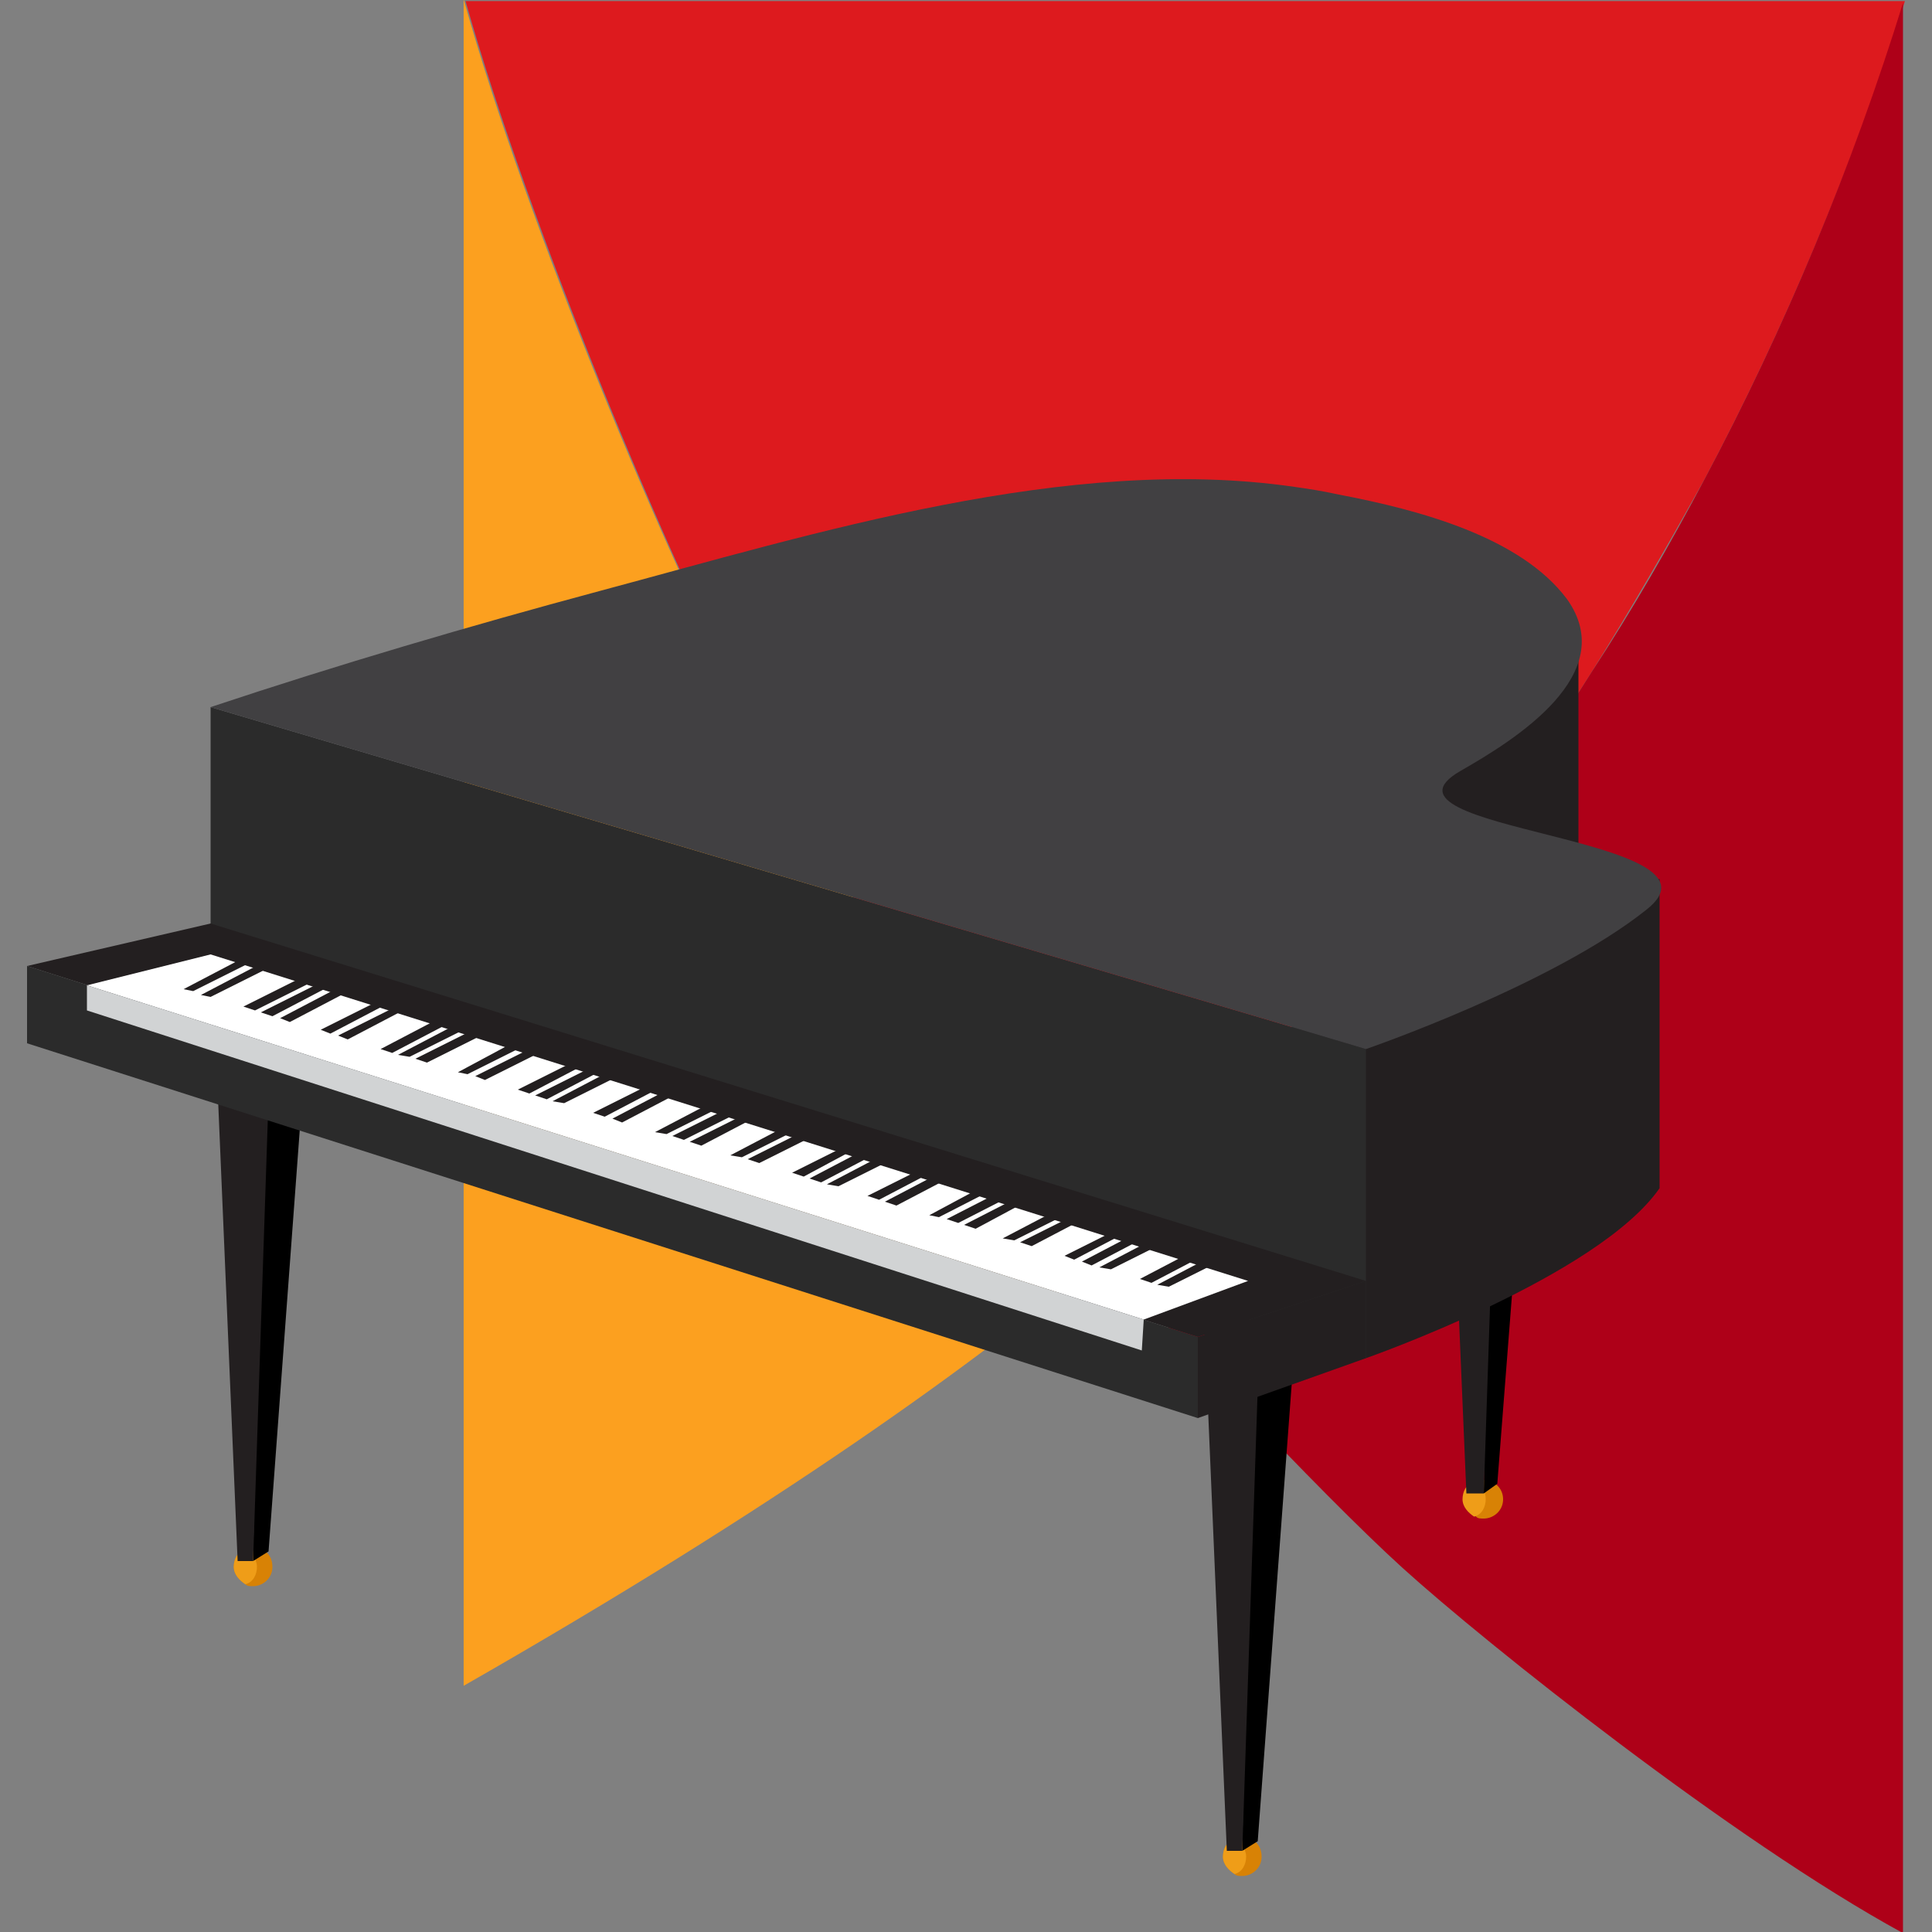
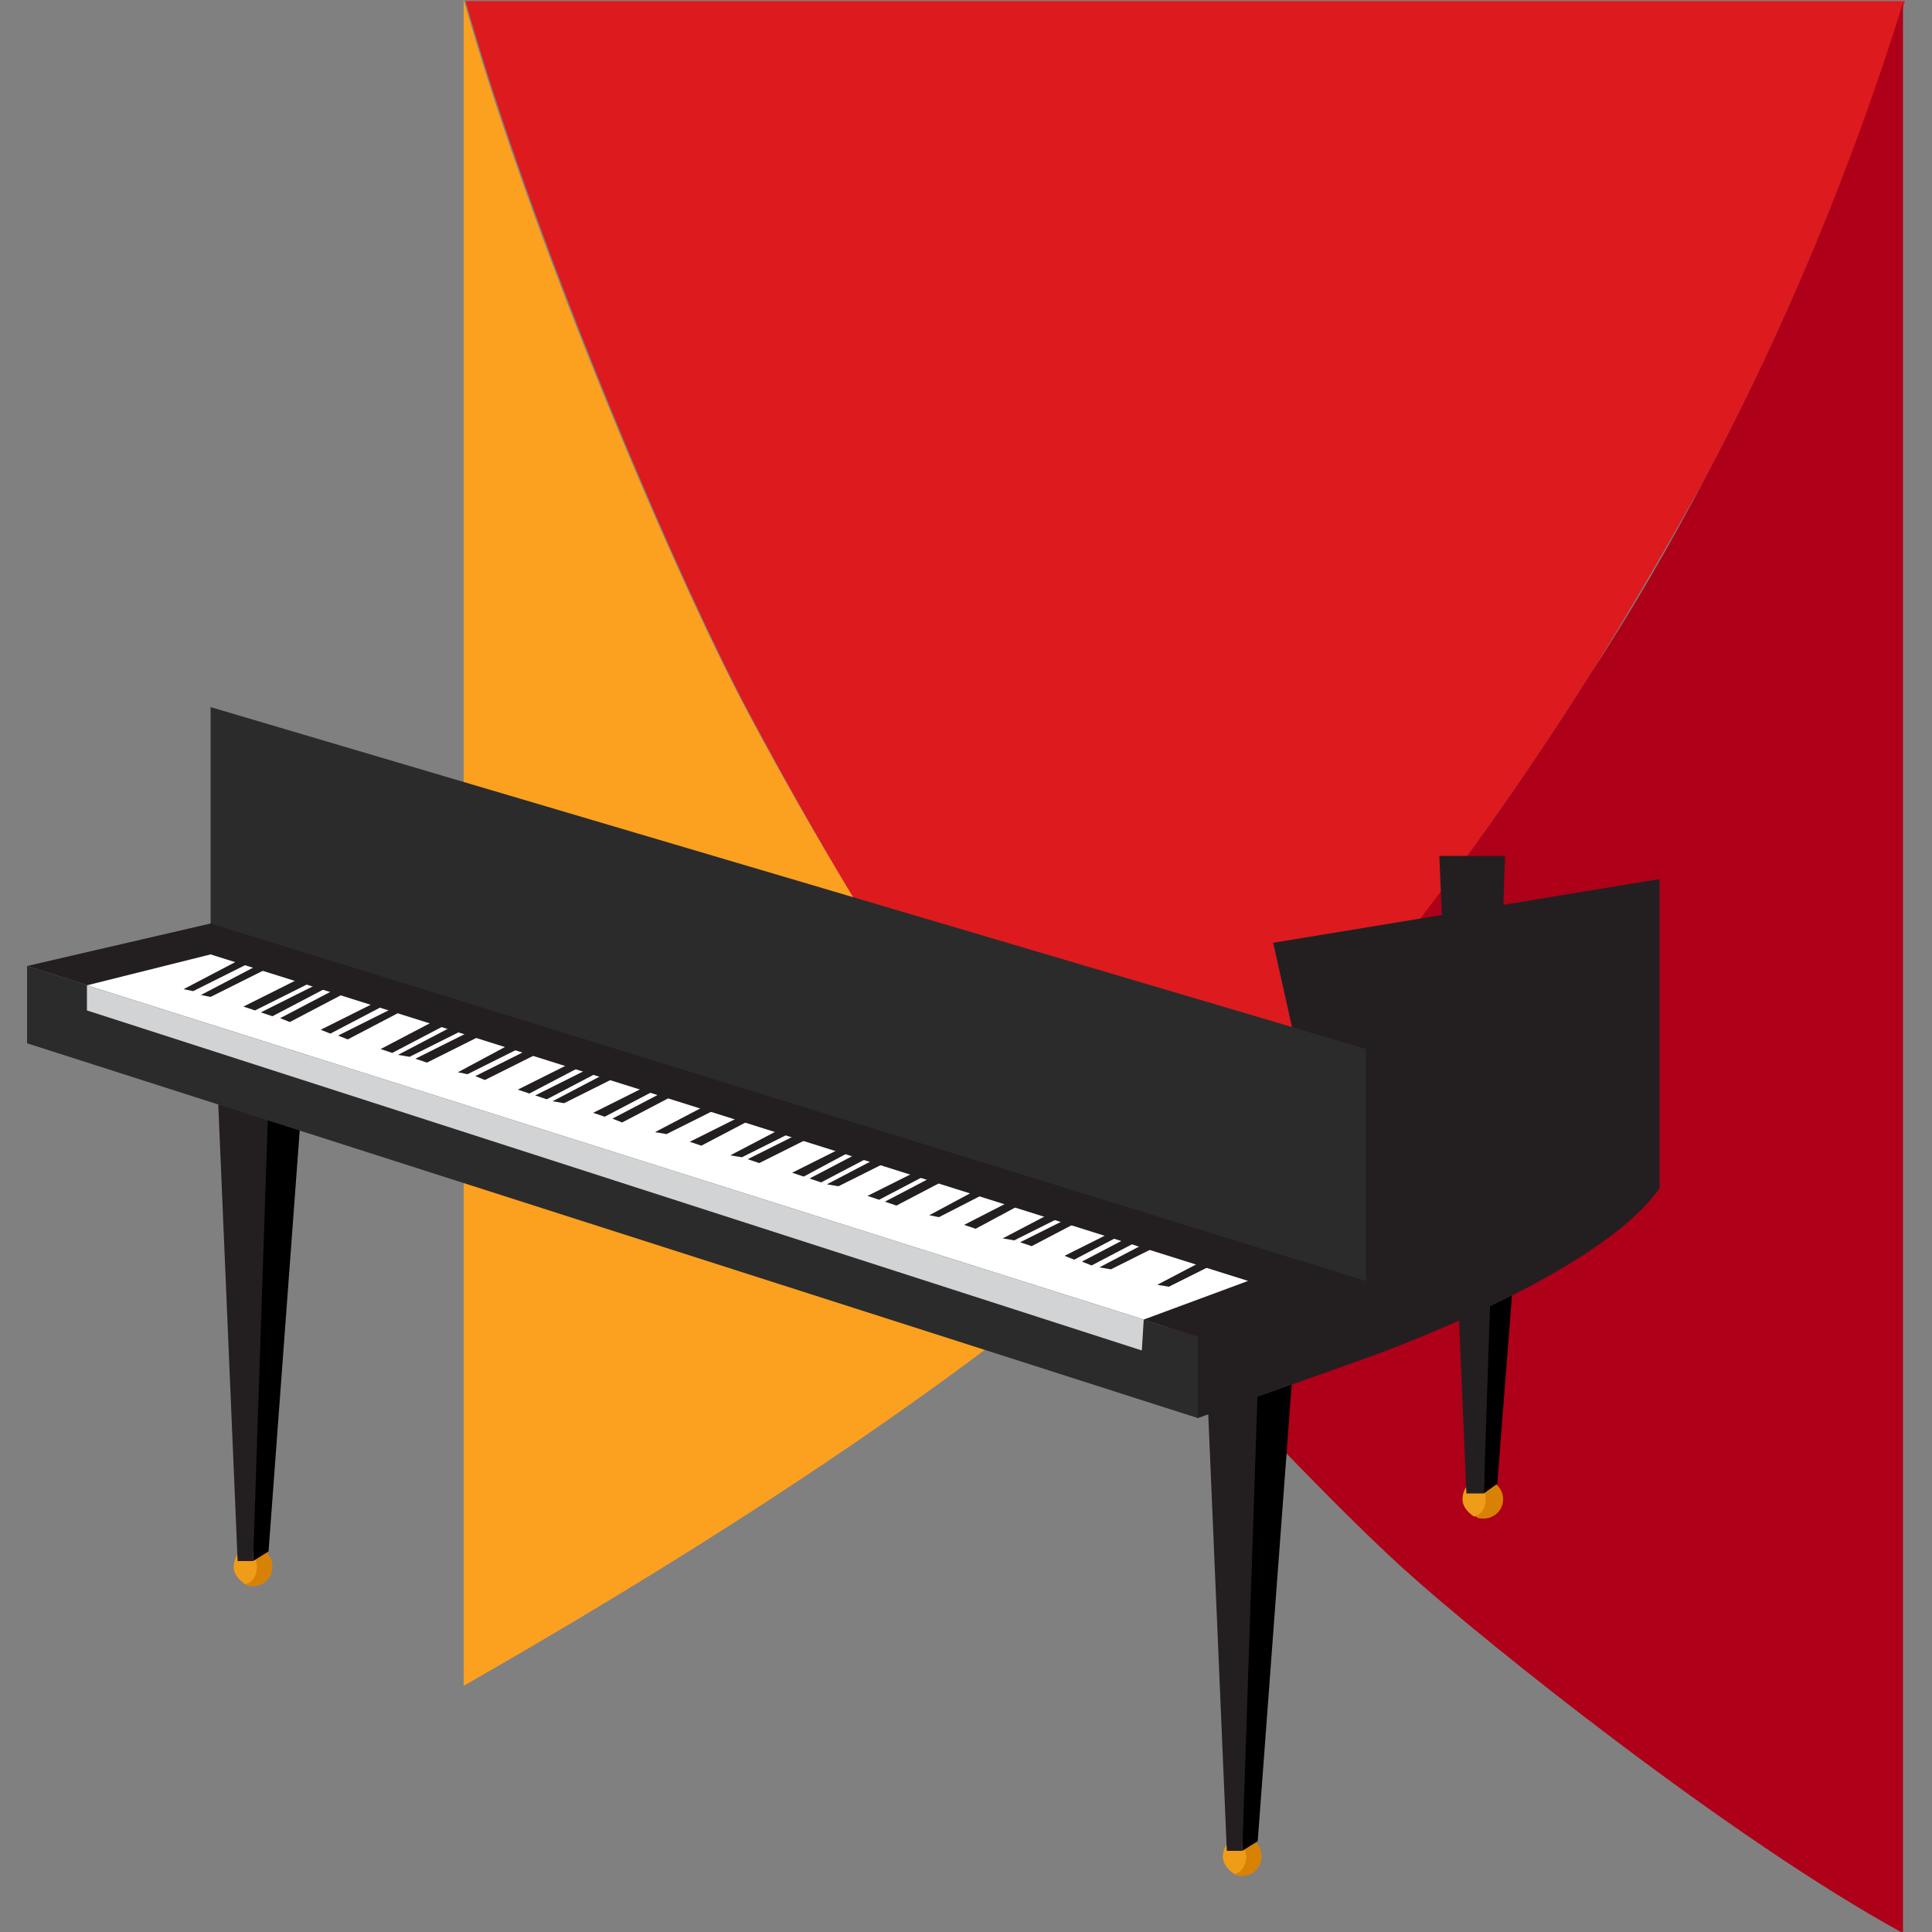
<svg xmlns="http://www.w3.org/2000/svg" id="Layer_1" x="0px" y="0px" viewBox="0 0 100 100" style="enable-background:new 0 0 100 100;" xml:space="preserve">
  <rect x="0" y="0" width="100" height="100" fill="#808080" stroke="none" />
  <style type="text/css">	.st0{fill:#DD1A1E;}	.st1{fill:#FCA01F;}	.st2{fill:#AE0018;}	.st3{fill:#D88205;}	.st4{fill:#EF9D18;}	.st5{fill:#231F20;}	.st6{fill:#2B2B2B;}	.st7{fill:#414042;}	.st8{fill:#FFFFFF;}	.st9{fill:#D1D3D4;}</style>
  <g id="Raggruppa_136_00000088122141738794380520000003709780007781041316_" transform="translate(-2746.802 19212.057)">
    <path id="Tracciato_70_00000101805619372601889760000000074152887092879008_" class="st0" d="M2829.2-19177.3  c2-3.2,3.9-6.5,5.8-9.9c4.2-7.9,7.7-16.3,10.4-24.8h-74.5c3.3,11.7,10.6,29.2,14.7,36.9c4.1,7.7,8.7,15.2,11.6,19.1  c2.9,3.9,4.7,6,7.1,9C2814-19155.7,2822.2-19166.2,2829.2-19177.3" />
    <path id="Tracciato_71_00000145759591643187753920000011880456091961136815_" class="st1" d="M2785.5-19175.2  c-4.1-7.7-11.4-25.1-14.7-36.9v87.3c16.1-9.2,26.7-16.8,33.4-22.5c-2.4-3-4.2-5-7.1-9  C2794.2-19160.2,2789.6-19167.5,2785.5-19175.2" />
    <path id="Tracciato_72_00000005955437562735264400000017583074574241546135_" class="st2" d="M2835-19187.2  c-1.8,3.4-3.7,6.7-5.8,9.9c-7,11.1-15.2,21.6-25.2,30.2c2.4,3,11.1,12.3,15.4,16.2c4.3,3.9,17.1,14.1,25.9,18.9v-99.9  C2842.7-19203.5,2839.2-19195.1,2835-19187.2" />
  </g>
  <g>
    <path class="st3" d="M77.8,77.6c0,0.6-0.5,1-1,1c-0.2,0-0.3,0-0.4-0.1c-0.3-0.2-0.6-0.5-0.6-0.9s0.2-0.8,0.6-0.9  c0.1-0.1,0.3-0.1,0.4-0.1C77.3,76.6,77.8,77,77.8,77.6z" />
    <path class="st4" d="M76.9,77.6c0,0.4-0.2,0.8-0.6,0.9c-0.3-0.2-0.6-0.5-0.6-0.9s0.2-0.8,0.6-0.9C76.7,76.8,76.9,77.2,76.9,77.6z" />
    <polygon points="76.8,77.3 77.5,76.8 79.6,49.8 77.2,52.9  " />
    <polygon class="st5" points="76.8,77.3 75.9,77.3 74.5,44.3 77.9,44.3  " />
    <path class="st3" d="M14.1,81.1c0,0.6-0.5,1-1,1c-0.2,0-0.3,0-0.4-0.1c-0.3-0.2-0.6-0.5-0.6-0.9c0-0.4,0.2-0.8,0.6-0.9  c0.1-0.1,0.3-0.1,0.4-0.1C13.7,80.1,14.1,80.5,14.1,81.1z" />
    <path class="st4" d="M13.3,81.1c0,0.4-0.2,0.8-0.6,0.9c-0.3-0.2-0.6-0.5-0.6-0.9c0-0.4,0.2-0.8,0.6-0.9  C13,80.3,13.3,80.7,13.3,81.1z" />
    <polygon points="13.1,80.8 13.9,80.3 15.9,53.3 13.5,56.4  " />
    <polygon class="st5" points="13.1,80.8 12.3,80.8 10.9,47.8 14.2,47.8  " />
    <path class="st3" d="M65.3,96.1c0,0.6-0.5,1-1,1c-0.2,0-0.3,0-0.4-0.1c-0.3-0.2-0.6-0.5-0.6-0.9s0.2-0.8,0.6-0.9  c0.1-0.1,0.3-0.1,0.4-0.1C64.9,95.1,65.3,95.5,65.3,96.1z" />
    <path class="st4" d="M64.5,96.1c0,0.4-0.2,0.8-0.6,0.9c-0.3-0.2-0.6-0.5-0.6-0.9s0.2-0.8,0.6-0.9C64.2,95.4,64.5,95.7,64.5,96.1z" />
    <polygon points="64.3,95.8 65.1,95.3 67.1,68.4 64.7,71.5  " />
    <polygon class="st5" points="64.3,95.8 63.5,95.8 62.1,62.9 65.4,62.9  " />
    <path class="st5" d="M70.7,70.3c0,0,12-4.2,15.2-8.8c0-9,0-16,0-16l-20,3.3L70.7,70.3z" />
-     <polygon class="st5" points="81.7,33.3 81.7,46.4 68.6,46.4 67.7,36.6  " />
    <polygon class="st6" points="70.7,54.3 70.7,70.3 10.9,50.7 10.9,36.6 66,52.9  " />
-     <path class="st7" d="M85.2,47.1c-4.9,3.9-14.5,7.2-14.5,7.2L66,52.9L10.9,36.6c6.6-2.2,13.4-4.2,20.1-6c11.2-3,24.3-7.1,36-5.4  c0.7,0.1,1.4,0.2,2.3,0.4c4.2,0.8,9.4,2.2,11.8,5.4c2.8,3.9-2.7,7.3-5.5,8.9C70.2,43,90.1,43.3,85.2,47.1z" />
    <polygon class="st5" points="10.9,47.8 1.4,50 62,69.2 70.7,66.3  " />
    <polygon class="st5" points="70.7,66.3 62,69.2 62,73.4 70.7,70.3  " />
    <polygon class="st6" points="1.4,50 62,69.2 62,73.4 1.4,54  " />
    <polygon class="st8" points="4.5,51 10.9,49.4 64.6,66.3 59.2,68.3  " />
    <polygon class="st9" points="4.5,51 4.5,52.3 59.1,69.9 59.2,68.3  " />
    <g>
      <polygon class="st5" points="10,51.3 9.5,51.2 13.7,49 14.2,49.2   " />
      <polygon class="st5" points="10.9,51.6 10.4,51.5 14.6,49.3 15.1,49.5   " />
      <polygon class="st5" points="13.2,52.3 12.6,52.1 16.8,50 17.4,50.2   " />
      <polygon class="st5" points="14.1,52.6 13.5,52.4 17.7,50.3 18.3,50.4   " />
      <polygon class="st5" points="15,52.9 14.5,52.7 18.7,50.5 19.2,50.7   " />
      <polygon class="st5" points="17.1,53.5 16.6,53.3 20.8,51.2 21.3,51.3   " />
      <polygon class="st5" points="18,53.8 17.5,53.6 21.7,51.5 22.2,51.6   " />
      <polygon class="st5" points="20.3,54.5 19.7,54.3 23.9,52.1 24.5,52.3   " />
      <polygon class="st5" points="21.2,54.7 20.6,54.6 24.8,52.4 25.4,52.6   " />
      <polygon class="st5" points="22.1,55 21.5,54.8 25.7,52.7 26.3,52.9   " />
      <polygon class="st5" points="24.2,55.6 23.7,55.5 27.8,53.3 28.4,53.5   " />
      <polygon class="st5" points="25.1,55.9 24.6,55.7 28.8,53.6 29.3,53.8   " />
      <polygon class="st5" points="27.4,56.6 26.8,56.4 31,54.3 31.6,54.4   " />
      <polygon class="st5" points="28.3,56.9 27.7,56.7 31.9,54.6 32.5,54.7   " />
      <polygon class="st5" points="29.2,57.1 28.6,57 32.8,54.8 33.4,55   " />
      <polygon class="st5" points="31.3,57.8 30.7,57.6 34.9,55.5 35.5,55.6   " />
      <polygon class="st5" points="32.2,58.1 31.7,57.9 35.9,55.7 36.4,55.9   " />
      <polygon class="st5" points="34.5,58.7 33.9,58.6 38.1,56.4 38.7,56.6   " />
-       <polygon class="st5" points="35.4,59 34.8,58.8 39,56.7 39.6,56.9   " />
      <polygon class="st5" points="36.3,59.3 35.7,59.1 39.9,57 40.5,57.1   " />
      <polygon class="st5" points="38.4,59.9 37.8,59.8 42,57.6 42.6,57.8   " />
      <polygon class="st5" points="39.3,60.2 38.7,60 42.9,57.9 43.5,58.1   " />
      <polygon class="st5" points="41.6,60.9 41,60.7 45.2,58.6 45.7,58.7   " />
      <polygon class="st5" points="42.5,61.2 41.9,61 46.1,58.8 46.7,59   " />
      <polygon class="st5" points="43.4,61.4 42.8,61.3 47,59.1 47.6,59.3   " />
      <polygon class="st5" points="45.5,62.1 44.9,61.9 49.1,59.8 49.7,59.9   " />
      <polygon class="st5" points="46.4,62.4 45.8,62.2 50,60 50.6,60.2   " />
      <polygon class="st5" points="48.6,63 48.1,62.9 52.2,60.7 52.7,60.9   " />
-       <polygon class="st5" points="49.6,63.3 49,63.1 53.1,61 53.7,61.2   " />
      <polygon class="st5" points="50.5,63.6 49.9,63.4 54,61.3 54.6,61.4   " />
      <polygon class="st5" points="52.5,64.2 51.9,64.1 56.1,61.9 56.7,62.1   " />
      <polygon class="st5" points="53.4,64.5 52.8,64.3 57,62.2 57.6,62.3   " />
      <polygon class="st5" points="55.6,65.2 55.1,65 59.3,62.9 59.8,63   " />
      <polygon class="st5" points="56.5,65.5 56,65.3 60.2,63.1 60.7,63.3   " />
      <polygon class="st5" points="57.5,65.7 56.9,65.6 61.1,63.4 61.7,63.6   " />
-       <polygon class="st5" points="59.6,66.4 59,66.2 63.2,64 63.8,64.2   " />
      <polygon class="st5" points="60.5,66.6 59.9,66.5 64.1,64.3 64.7,64.5   " />
    </g>
  </g>
</svg>